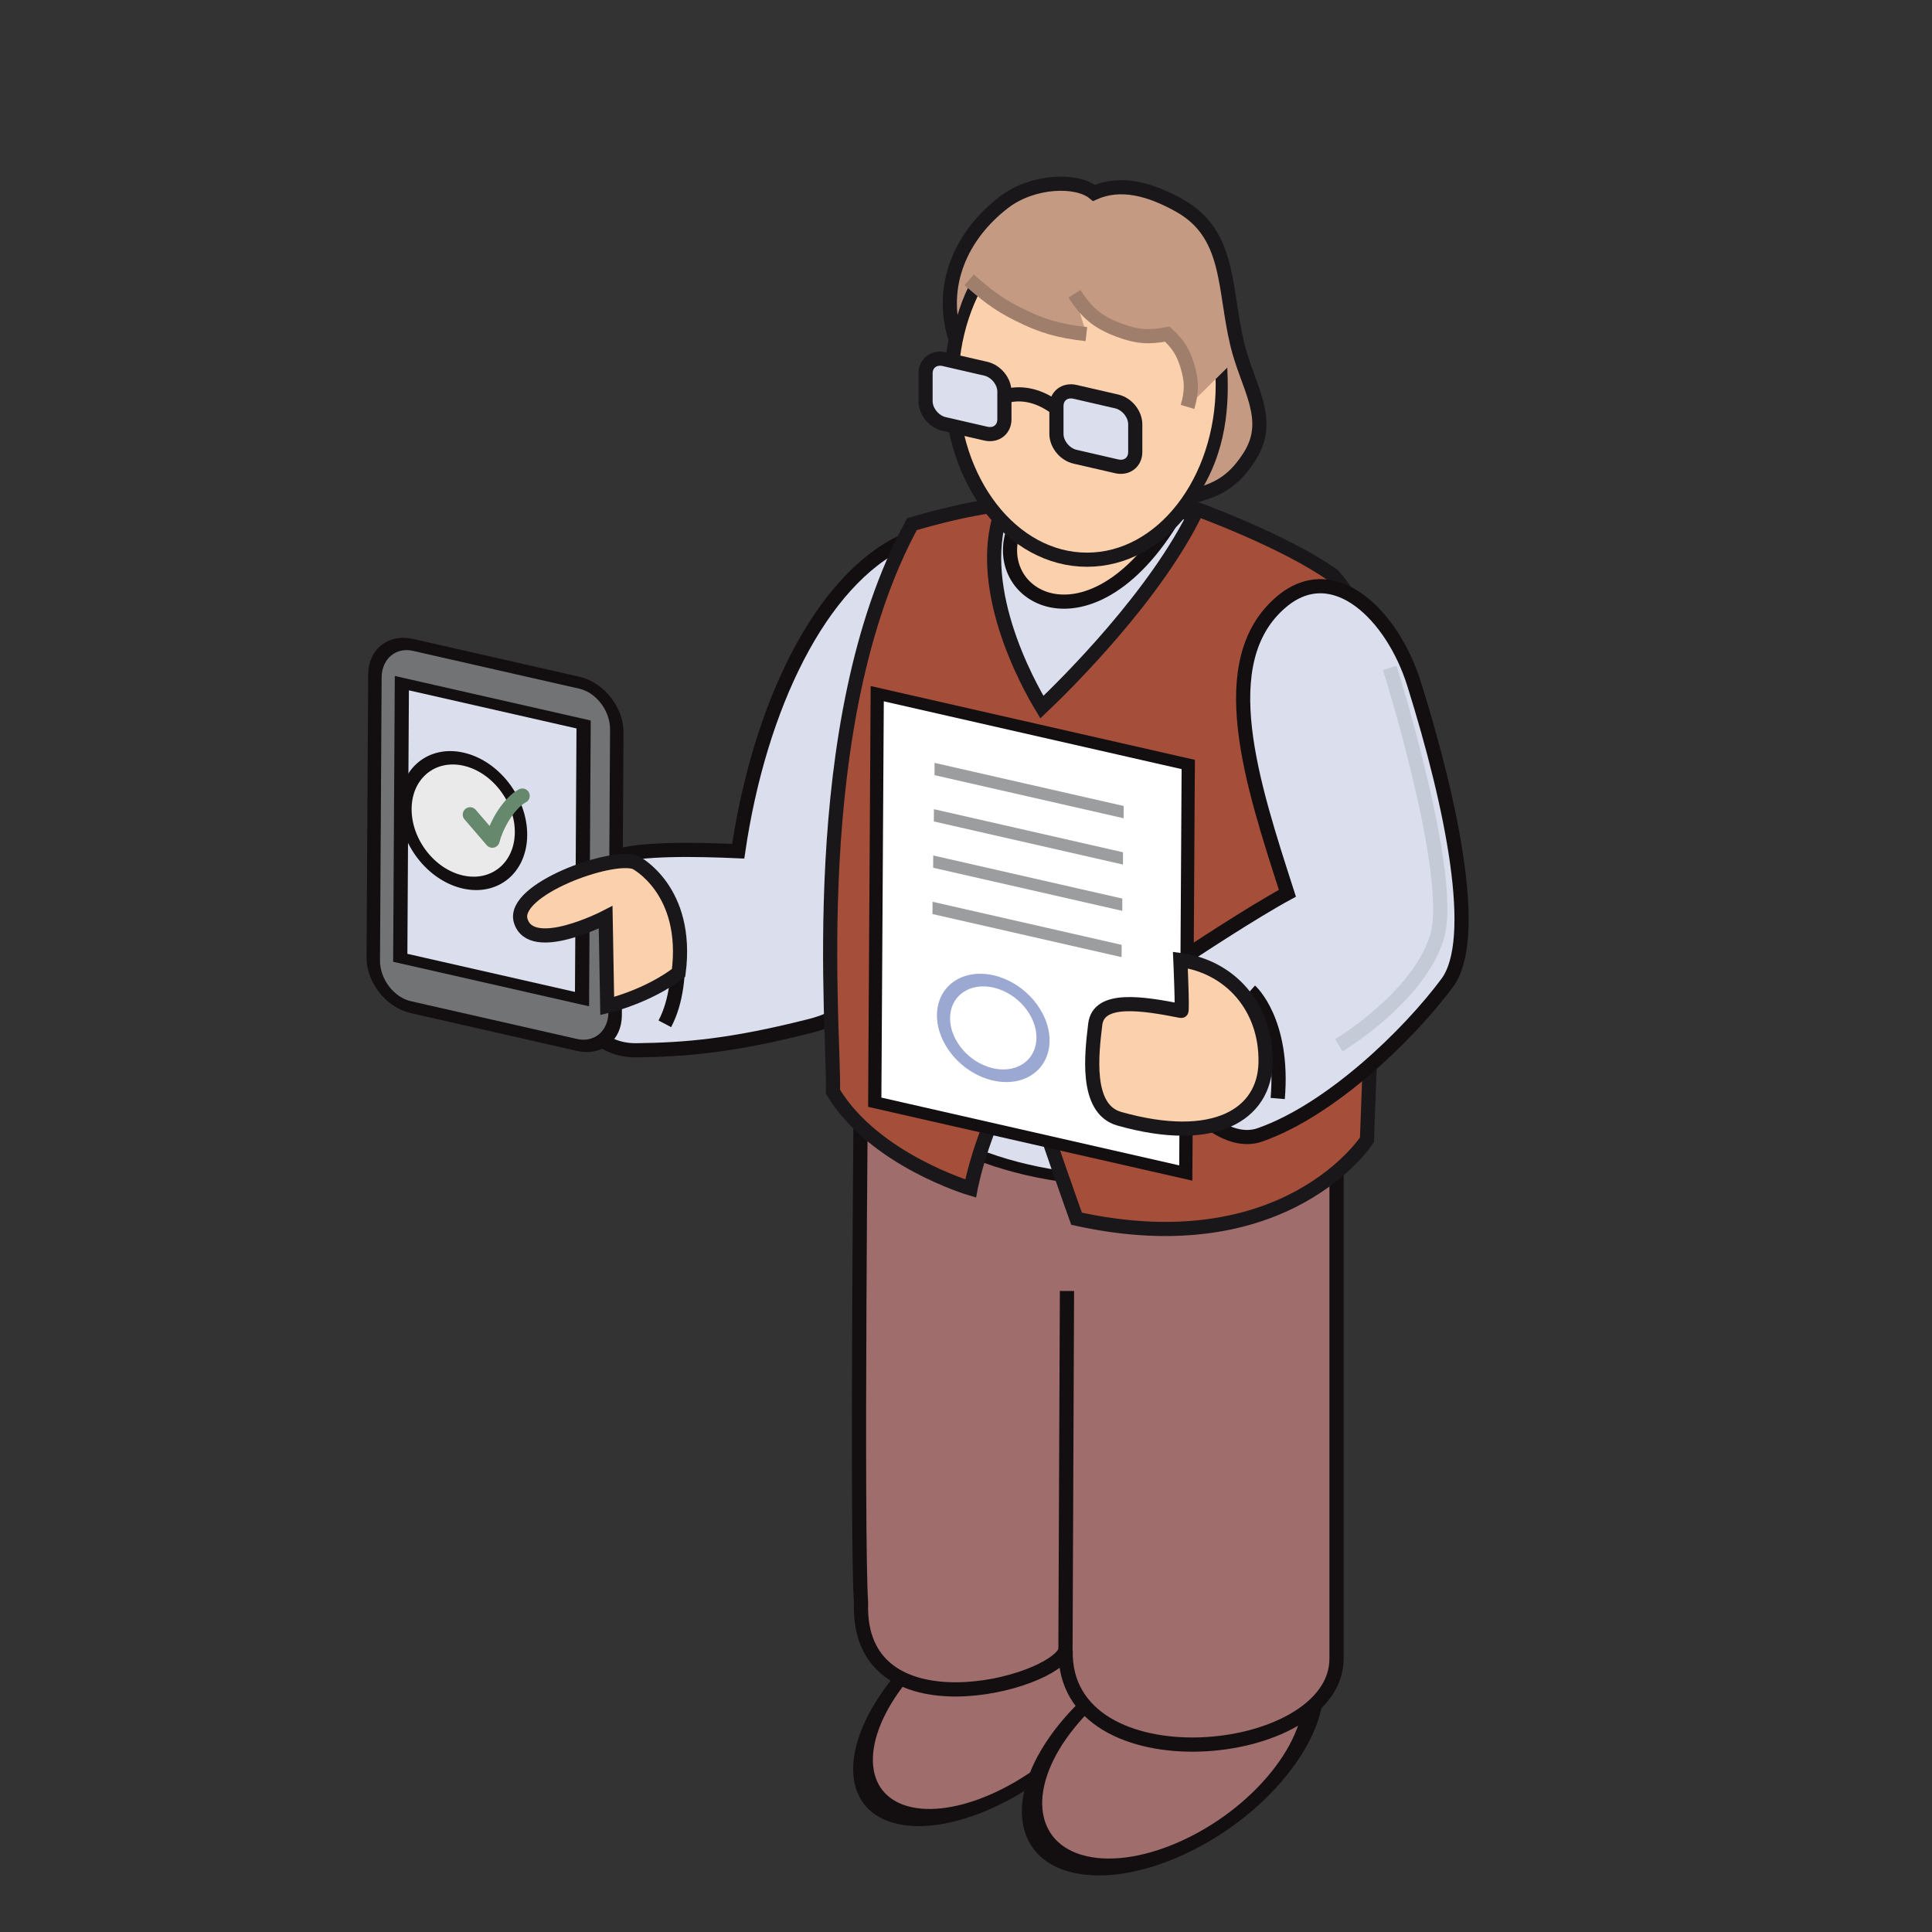
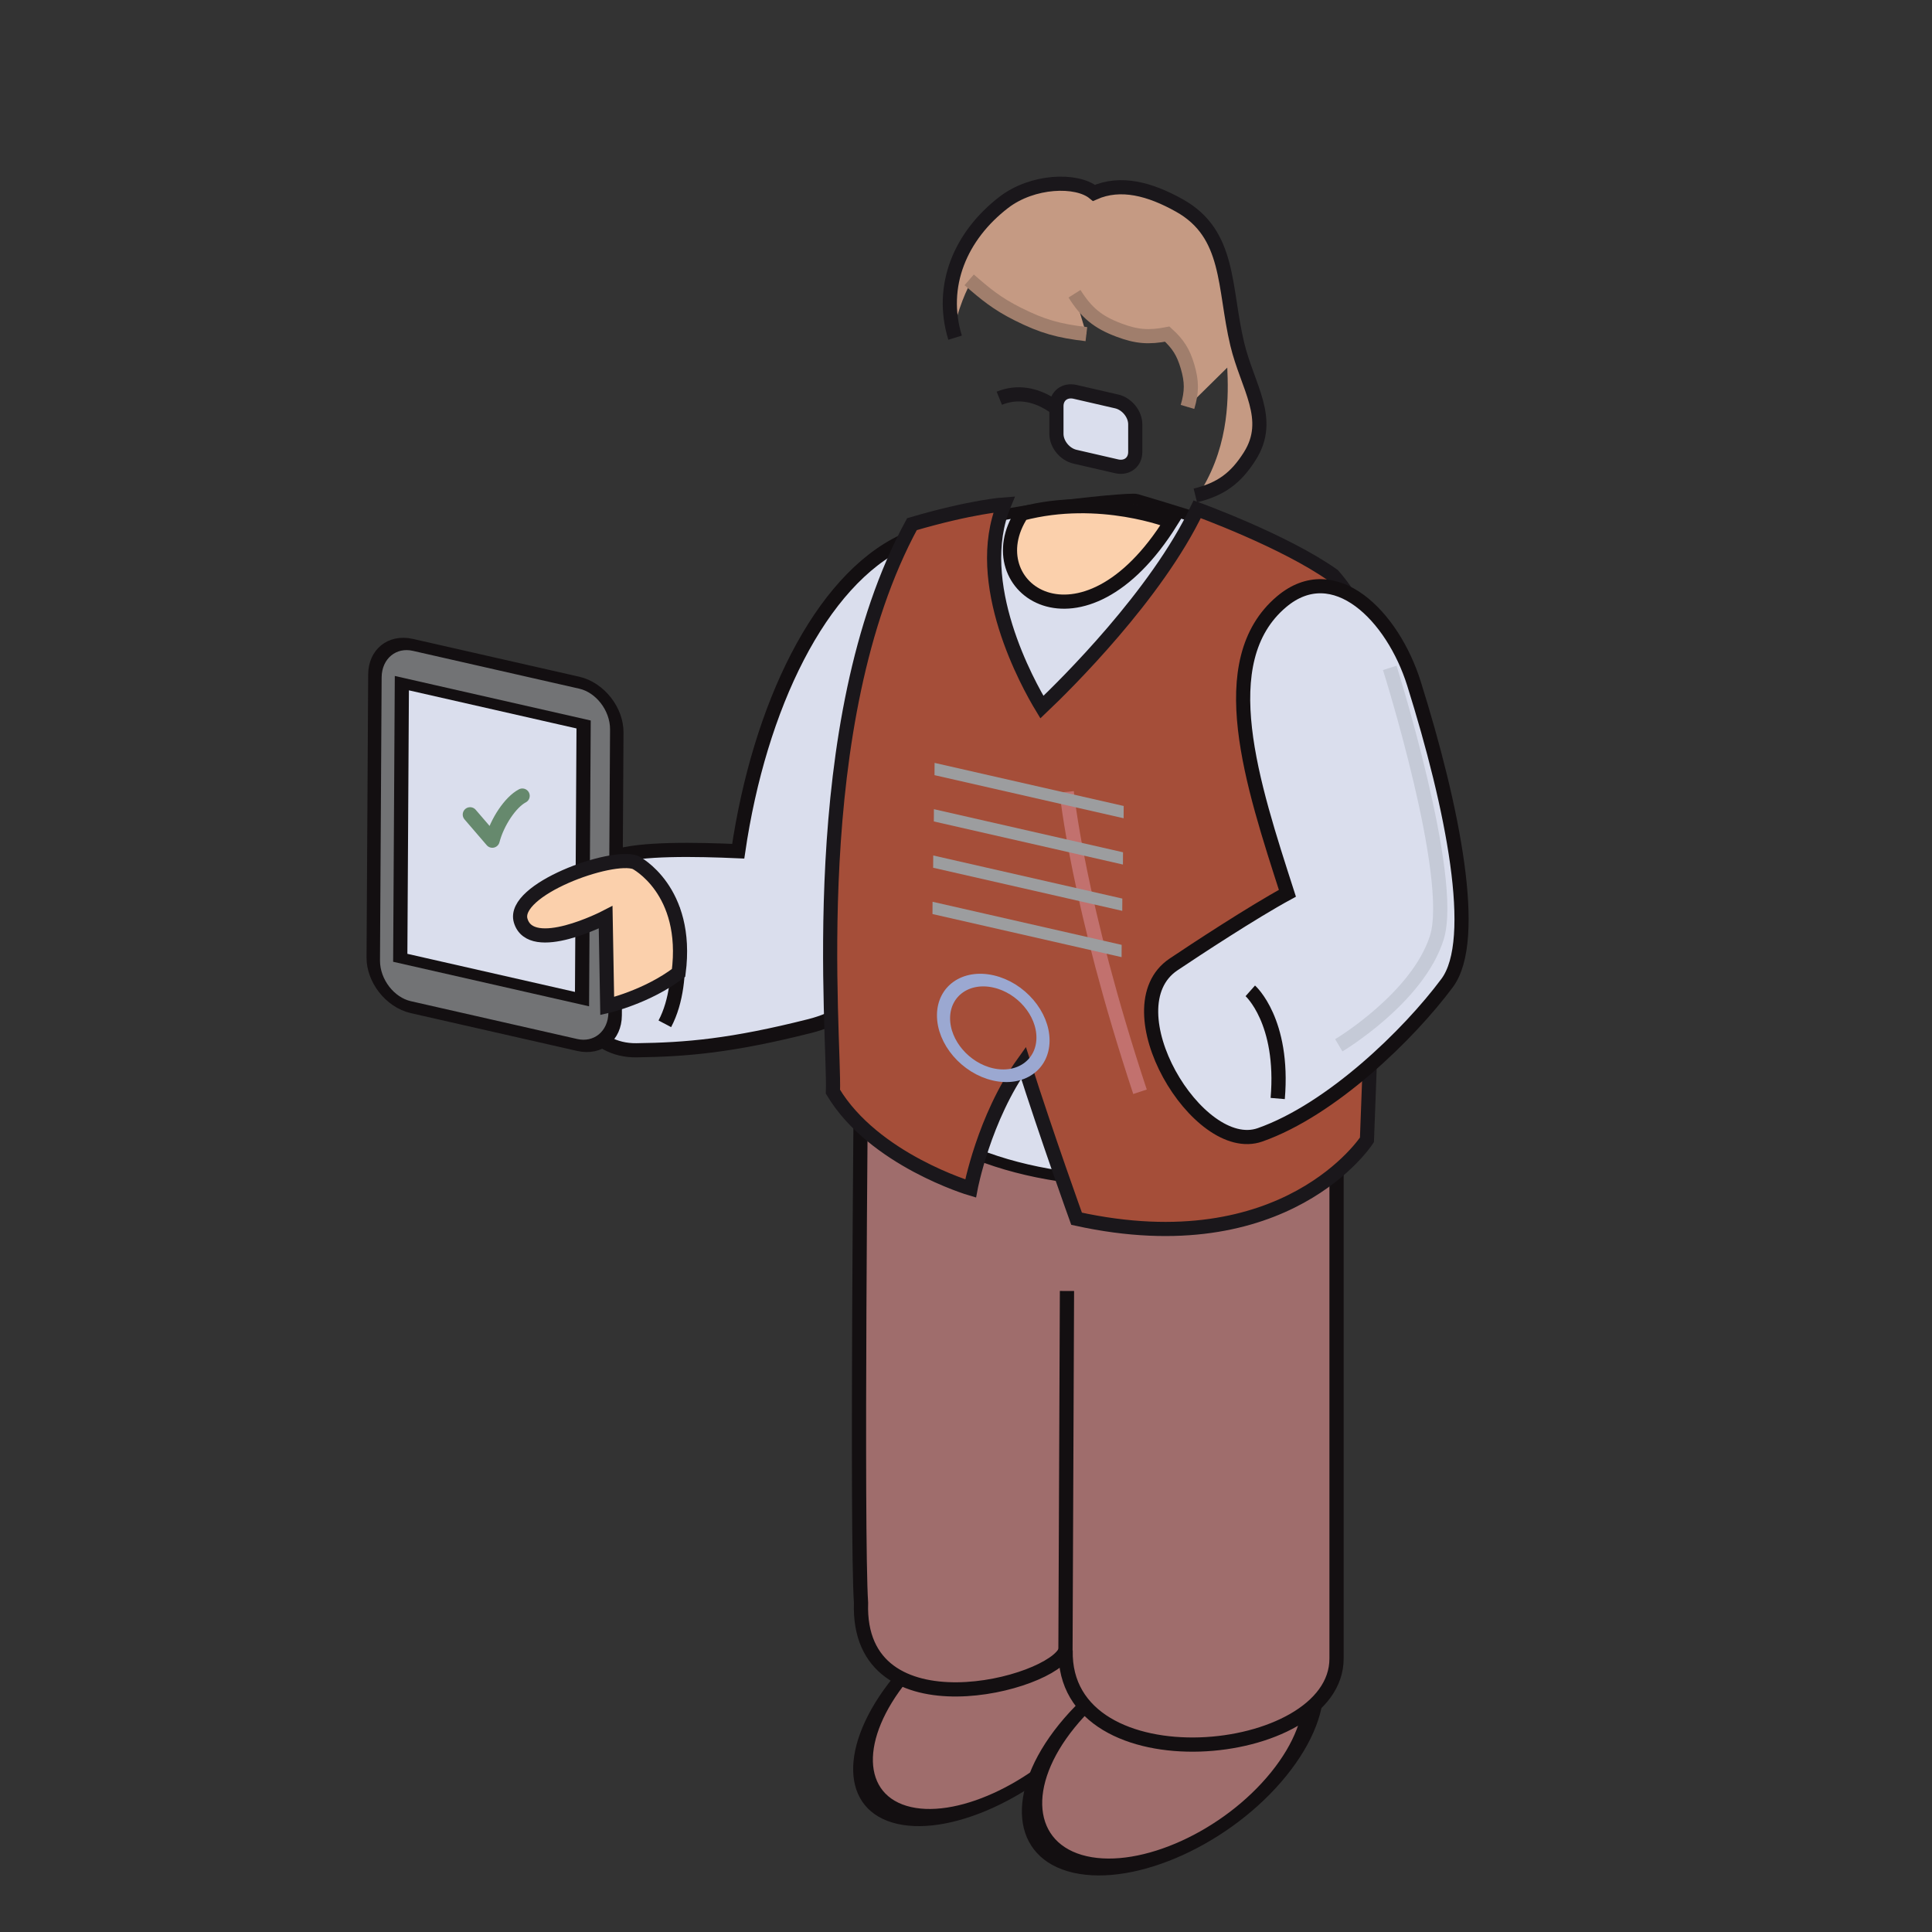
<svg xmlns="http://www.w3.org/2000/svg" width="200px" height="200px" viewBox="0 0 200 200" version="1.1" xml:space="preserve" style="fill-rule:evenodd;clip-rule:evenodd;stroke-miterlimit:3.864;">
  <rect x="0" y="0" width="200" height="200" fill="#333333" stroke="none" />
  <g transform="matrix(1,0,0,1,-5072.38,-1271.18)">
    <g transform="matrix(0.805,0,0,0.805,3937.76,737.346)">
      <g transform="matrix(0.497,0.113,-0.477,0.589,1131.97,178.647)">
        <circle cx="1657.07" cy="876.056" r="24.982" style="fill:rgb(159,109,108);stroke:rgb(19,15,17);stroke-width:3.68px;" />
      </g>
      <g transform="matrix(0.545,0.124,-0.477,0.589,1075.05,166.723)">
        <circle cx="1657.07" cy="876.056" r="24.982" style="fill:rgb(159,109,108);stroke:rgb(19,15,17);stroke-width:3.61px;" />
      </g>
      <g transform="matrix(2.73,0,0,2.73,1520.19,893.008)">
        <path d="M0,-33.85C2.851,-39.919 19.3,-37.952 22.399,-29.895L22.399,-6.071C22.399,-1.222 9.484,0 9.638,-6.463C9.082,-4.837 -0.214,-2.428 0,-8.697C-0.214,-11.926 0,-33.85 0,-33.85Z" style="fill:rgb(159,109,108);fill-rule:nonzero;stroke:rgb(19,15,17);stroke-width:0.67px;" />
      </g>
      <g transform="matrix(1,0,0,1,-0.186,-3.4)">
        <path d="M1546.66,880.299L1546.86,832.563" style="fill:none;stroke:rgb(19,15,17);stroke-width:1.83px;" />
      </g>
    </g>
    <g transform="matrix(2.401,0,0,2.401,5148.8,1345.1)">
      <path d="M0,5.913C-1.81,5.833 -4.242,5.784 -5.337,6.16C-8.496,7.25 -8.223,14.545 -4.39,14.496C-2.228,14.468 -0.285,14.303 3.099,13.448C5.358,12.877 6.249,11.269 7.28,9.18C7.653,8.099 11.477,2.646 11.477,-2.946C11.477,-6.011 9.811,-8.717 7.125,-7.453C3.533,-5.763 0.912,-0.31 0,5.913Z" style="fill:rgb(218,222,237);fill-rule:nonzero;stroke:rgb(19,15,17);stroke-width:0.61px;" />
    </g>
    <g transform="matrix(-109.998,-25.395,-25.395,109.998,5217.53,1373.37)">
      <path d="M0.507,-0.309C0.561,-0.221 0.51,0.005 0.472,0.159C0.388,0.321 0.003,0.212 0.025,0.088C0.1,-0.343 0.072,-0.365 0.338,-0.381C0.344,-0.382 0.494,-0.331 0.507,-0.309Z" style="fill:rgb(218,222,237);fill-rule:nonzero;stroke:rgb(19,15,17);stroke-width:0.01px;" />
    </g>
    <g transform="matrix(25.724,8.358,8.358,-25.724,5175.79,1330.75)">
      <path d="M0.011,0.252C-0.078,-0.072 0.408,-0.225 0.563,0.4C0.563,0.4 0.406,0.411 0.219,0.35C0.152,0.328 0.08,0.297 0.011,0.252Z" style="fill:url(#_Linear1);fill-rule:nonzero;" />
    </g>
    <g transform="matrix(2.401,0,0,2.401,5178.16,1337.82)">
      <path d="M0,-5.607C3.377,-6.497 6.437,-5.271 6.437,-5.271C2.601,0.89 -2.074,-2.443 0,-5.607Z" style="fill:rgb(251,208,172);fill-rule:nonzero;stroke:rgb(19,15,17);stroke-width:0.61px;" />
    </g>
    <g transform="matrix(0.805,0,0,0.805,3938.83,736.372)">
      <path d="M1539.75,801.014C1534.65,808.124 1532.95,817.194 1532.95,817.194C1532.95,817.194 1520.5,813.51 1515.25,804.749C1515.5,797.561 1511.46,757.403 1525.41,731.763C1533.09,729.51 1537.26,729.223 1537.26,729.223C1533.06,739.318 1540.35,752.366 1542.12,755.29C1545.17,752.394 1556.88,740.839 1562.09,729.848C1562.09,729.848 1573.31,733.91 1579.56,738.338C1588.24,748.231 1584.83,761.904 1585.37,772.293L1583.92,810.941C1583.92,810.941 1573.55,827.02 1546.58,821.082C1546.58,821.082 1542.78,810.546 1539.75,801.014Z" style="fill:rgb(165,78,57);fill-rule:nonzero;stroke:rgb(26,23,27);stroke-width:1.82px;" />
    </g>
    <g transform="matrix(0,2.401,2.401,0,5184.91,1296.95)">
-       <ellipse cx="5.853" cy="-0.001" rx="7.546" ry="5.853" style="fill:rgb(251,208,172);stroke:rgb(26,23,27);stroke-width:0.61px;" />
-     </g>
+       </g>
    <g transform="matrix(2.401,0,0,2.401,5172.87,1311.68)">
      <path d="M0,-4.666C0.715,-4.046 1.174,-3.743 2.025,-3.33C3.107,-2.804 3.79,-2.604 4.985,-2.462L4.462,-4.202C4.975,-3.384 5.476,-2.975 6.38,-2.636C7.146,-2.35 7.666,-2.307 8.468,-2.462C8.941,-2.029 9.158,-1.682 9.34,-1.067C9.534,-0.415 9.534,0.025 9.34,0.677L11.061,-1.019C11.109,0.118 11.175,2.199 9.971,4.212C11.071,3.941 11.422,3.755 12.029,2.798C13.043,1.194 11.924,-0.191 11.486,-2.037C10.901,-4.492 11.194,-6.777 8.992,-8.008C7.725,-8.716 6.464,-9.06 5.31,-8.552C4.564,-9.162 2.664,-9.094 1.425,-8.144C-0.437,-6.715 -1.47,-4.789 -0.781,-2.546C-0.374,-4.123 0,-4.666 0,-4.666" style="fill:rgb(197,154,131);" />
    </g>
    <g transform="matrix(2.401,0,0,2.401,5196.12,1289.68)">
      <path d="M0,13.657C1.1,13.387 1.745,12.915 2.349,11.96C3.363,10.356 2.245,8.971 1.806,7.125C1.222,4.67 1.515,2.384 -0.688,1.154C-1.954,0.446 -3.215,0.101 -4.369,0.611C-5.115,0 -7.016,0.068 -8.254,1.017C-10.116,2.447 -11.048,4.61 -10.358,6.854" style="fill:none;fill-rule:nonzero;stroke:rgb(26,23,27);stroke-width:0.61px;" />
    </g>
    <g transform="matrix(-0.958,2.202,2.202,0.958,5197.49,1304.21)">
      <path d="M1.305,-5.734C1.85,-4.937 2.027,-4.32 1.977,-3.358C1.936,-2.542 1.768,-2.047 1.305,-1.374C1.513,-0.767 1.745,-0.43 2.235,-0.017C2.757,0.42 3.16,0.595 3.835,0.678" style="fill:none;fill-rule:nonzero;stroke:rgb(160,126,108);stroke-width:0.61px;" />
    </g>
    <g transform="matrix(2.401,0,0,2.401,5172.71,1305.77)">
      <path d="M0,-2.34C0.714,-1.719 1.201,-1.315 2.092,-0.868C3.168,-0.328 3.858,-0.14 5.053,0" style="fill:none;fill-rule:nonzero;stroke:rgb(160,126,108);stroke-width:0.61px;" />
    </g>
    <g transform="matrix(0.805,0,0,0.805,3888.71,728.513)">
      <g transform="matrix(2.9,0.697,0.697,-2.9,1596.66,722.958)">
        <path d="M0.917,-0.598C2.37,0.443 4.018,-0.778 4.018,-0.778" style="fill:none;fill-rule:nonzero;stroke:rgb(26,23,27);stroke-width:0.61px;" />
      </g>
      <g transform="matrix(2.983,0,0,2.983,1589.42,728.039)">
-         <path d="M0,-1.975C0,-2.417 0.36,-2.694 0.803,-2.593L2.596,-2.18C3.039,-2.078 3.399,-1.635 3.399,-1.193L3.399,0C3.399,0.443 3.039,0.719 2.596,0.618L0.803,0.205C0.36,0.103 0,-0.339 0,-0.782L0,-1.975Z" style="fill:rgb(218,222,237);fill-rule:nonzero;stroke:rgb(26,23,27);stroke-width:0.61px;" />
-       </g>
+         </g>
      <g transform="matrix(2.983,0,0,2.983,1606.25,732.242)">
        <path d="M0,-1.974C0,-2.417 0.359,-2.694 0.803,-2.592L2.596,-2.179C3.039,-2.078 3.398,-1.635 3.398,-1.192L3.398,0C3.398,0.443 3.039,0.72 2.596,0.618L0.803,0.205C0.359,0.104 0,-0.339 0,-0.782L0,-1.974Z" style="fill:rgb(218,222,237);fill-rule:nonzero;stroke:rgb(26,23,27);stroke-width:0.61px;" />
      </g>
    </g>
    <g transform="matrix(0.778,-0.208,0.208,0.778,3825.1,1081.1)">
      <path d="M1540.6,801.47C1539.12,775.921 1541.46,761.792 1541.46,761.792" style="fill:none;stroke:rgb(194,113,110);stroke-width:1.83px;" />
    </g>
    <g transform="matrix(2.32,-0.619,0.619,2.32,5198.06,1354.47)">
      <path d="M2.069,4.51C0.415,4.909 -2.373,5.834 -3.468,6.21C-6.626,7.3 -4.591,14.486 -1.758,14.268C1.484,14.018 5.548,11.75 7.725,10.023C9.55,8.575 9.914,2.768 9.672,-2.821C9.539,-5.884 7.753,-8.964 5.066,-7.7C1.475,-6.01 1.821,-0.413 2.069,4.51Z" style="fill:rgb(218,222,237);fill-rule:nonzero;stroke:rgb(19,15,17);stroke-width:0.61px;" />
    </g>
    <g transform="matrix(0.805,0,0,0.805,3937.76,737.346)">
      <path d="M1494.96,794.806C1498.06,788.935 1495.97,780.045 1495.97,780.045" style="fill:none;stroke:rgb(19,15,17);stroke-width:1.83px;" />
    </g>
    <g transform="matrix(0.778,-0.208,0.208,0.778,3876.25,1077.49)">
      <path d="M1494.96,794.806C1498.35,785.397 1495.13,780.524 1495.13,780.524" style="fill:none;stroke:rgb(19,15,17);stroke-width:1.83px;" />
    </g>
    <g transform="matrix(0.883,0.201,-0.005,0.825,3711.48,369.166)">
      <g transform="matrix(0.778,0,0,0.774,365.99,176.235)">
-         <rect x="1648.44" y="778.462" width="46.868" height="66.229" style="fill:white;stroke:rgb(19,15,17);stroke-width:1.99px;" />
-       </g>
+         </g>
      <g transform="matrix(1,-2.77556e-17,-8.67362e-19,1,-11.102,-2.303)">
        <circle cx="1673.4" cy="819.639" r="5.831" style="fill:none;stroke:rgb(155,168,209);stroke-width:1.54px;" />
      </g>
      <path d="M1655.24,786.569L1677.41,786.575" style="fill:none;stroke:rgb(156,157,159);stroke-width:1.54px;" />
      <g transform="matrix(1,0,0,1,-0.046,5.82)">
        <path d="M1655.24,786.569L1677.41,786.575" style="fill:none;stroke:rgb(156,157,159);stroke-width:1.54px;" />
      </g>
      <g transform="matrix(1,0,0,1,-0.093,11.641)">
        <path d="M1655.24,786.569L1677.41,786.575" style="fill:none;stroke:rgb(156,157,159);stroke-width:1.54px;" />
      </g>
      <g transform="matrix(1,0,0,1,-0.139,17.461)">
        <path d="M1655.24,786.569L1677.41,786.575" style="fill:none;stroke:rgb(156,157,159);stroke-width:1.54px;" />
      </g>
    </g>
    <g transform="matrix(0.805,0.012,-0.012,0.805,3957.26,724.079)">
-       <path d="M1548.66,780C1548.66,780 1549.05,786.58 1548.88,786.546C1543.79,785.617 1538.22,784.834 1537.84,788.423C1537.47,792.011 1536.61,799.33 1541.12,800.524C1553.4,803.792 1559.79,799.707 1559.81,793.008C1559.83,785.882 1555.05,780.761 1548.66,780Z" style="fill:rgb(251,208,172);stroke:rgb(26,23,27);stroke-width:1.82px;" />
-     </g>
+       </g>
    <g transform="matrix(0.739,0.168,-0.004,0.691,4038.34,528.822)">
      <g transform="matrix(1.193,5.55112e-17,-4.33681e-18,1.132,-287.22,-114.935)">
        <path d="M1489.78,827.279C1489.78,824.383 1487.79,822.034 1485.35,822.034L1465.81,822.034C1463.37,822.034 1461.38,824.383 1461.38,827.279L1461.38,864.732C1461.38,867.628 1463.37,869.977 1465.81,869.977L1485.35,869.977C1487.79,869.977 1489.78,867.628 1489.78,864.732L1489.78,827.279Z" style="fill:rgb(114,115,117);stroke:rgb(19,15,17);stroke-width:1.58px;" />
      </g>
      <g transform="matrix(1.471,6.84613e-17,-4.74714e-18,1.239,-697.961,-205.607)">
        <rect x="1466.99" y="829.149" width="17.309" height="33.209" style="fill:rgb(218,222,237);stroke:rgb(19,15,17);stroke-width:1.35px;" />
      </g>
    </g>
    <g transform="matrix(2.401,0,0,2.401,5138.17,1374.38)">
      <path d="M0,-5.796C-1.042,-6.19 -5.347,-4.624 -4.952,-3.289C-4.501,-1.772 -1.289,-3.433 -1.289,-3.433L-1.221,0.394C-1.221,0.394 0.497,0 1.857,-1.038C2.323,-4.614 0,-5.796 0,-5.796Z" style="fill:rgb(251,208,172);fill-rule:nonzero;stroke:rgb(26,23,27);stroke-width:0.61px;" />
    </g>
    <g transform="matrix(0.778,-0.208,0.208,0.778,3825.73,1085.39)">
      <path d="M1586.31,751.775C1586.31,751.775 1587.57,779.977 1583.19,786.845C1578.82,793.718 1567.45,796.952 1567.45,796.952" style="fill:none;stroke:rgb(197,202,215);stroke-width:1.83px;" />
    </g>
    <g transform="matrix(0.245,0.056,-0.002,0.259,3889.15,1009.02)">
-       <ellipse cx="5027.3" cy="253.197" rx="24.419" ry="24.532" style="fill:rgb(234,234,235);stroke:rgb(19,15,17);stroke-width:5.23px;" />
-     </g>
+       </g>
    <g transform="matrix(0.31,0,0,0.31,3606.71,926.383)">
      <path d="M4884.95,1384.26L4892.37,1392.89C4893.98,1386.74 4898.43,1380.09 4902.4,1378.01" style="fill:none;stroke:rgb(102,137,109);stroke-width:4.92px;stroke-linecap:round;stroke-linejoin:round;" />
    </g>
  </g>
  <defs>
    <linearGradient id="_Linear1" x1="0" y1="0" x2="1" y2="0" gradientUnits="userSpaceOnUse" gradientTransform="matrix(0.563,0,0,0.563,0,0.185)">
      <stop offset="0" style="stop-color:rgb(249,202,172);stop-opacity:1" />
      <stop offset="0.35" style="stop-color:rgb(249,202,172);stop-opacity:1" />
      <stop offset="1" style="stop-color:rgb(212,173,148);stop-opacity:1" />
    </linearGradient>
  </defs>
</svg>